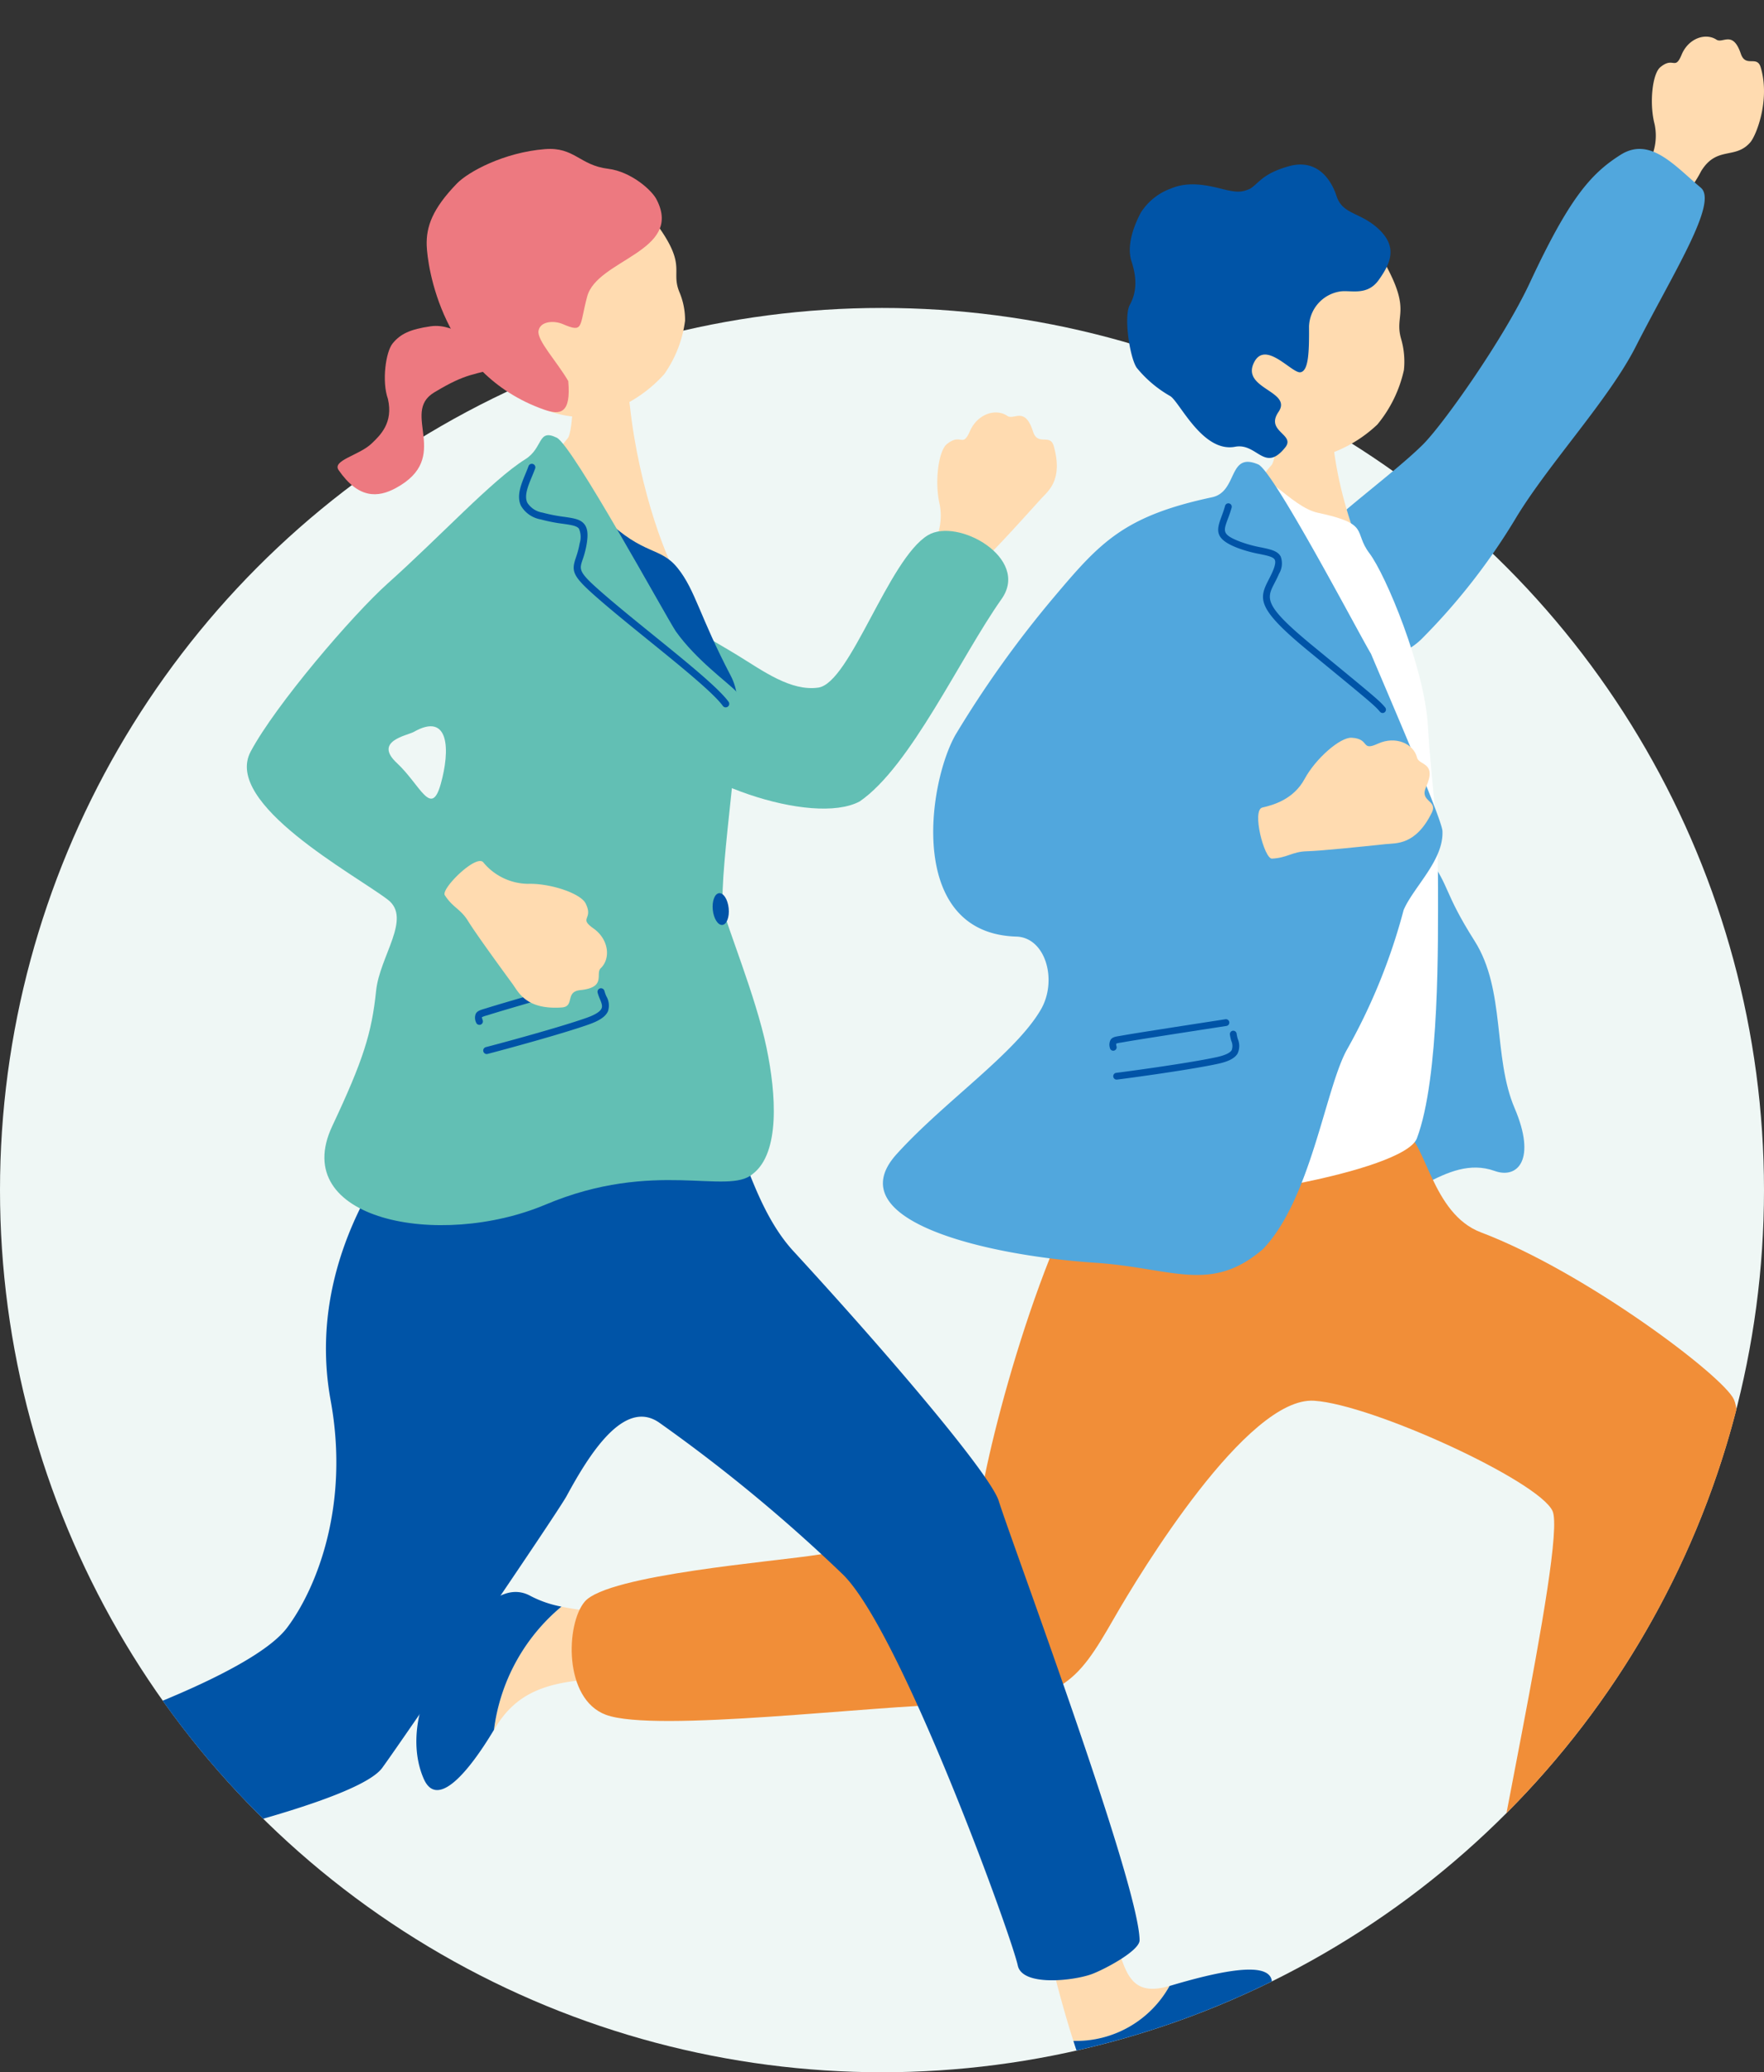
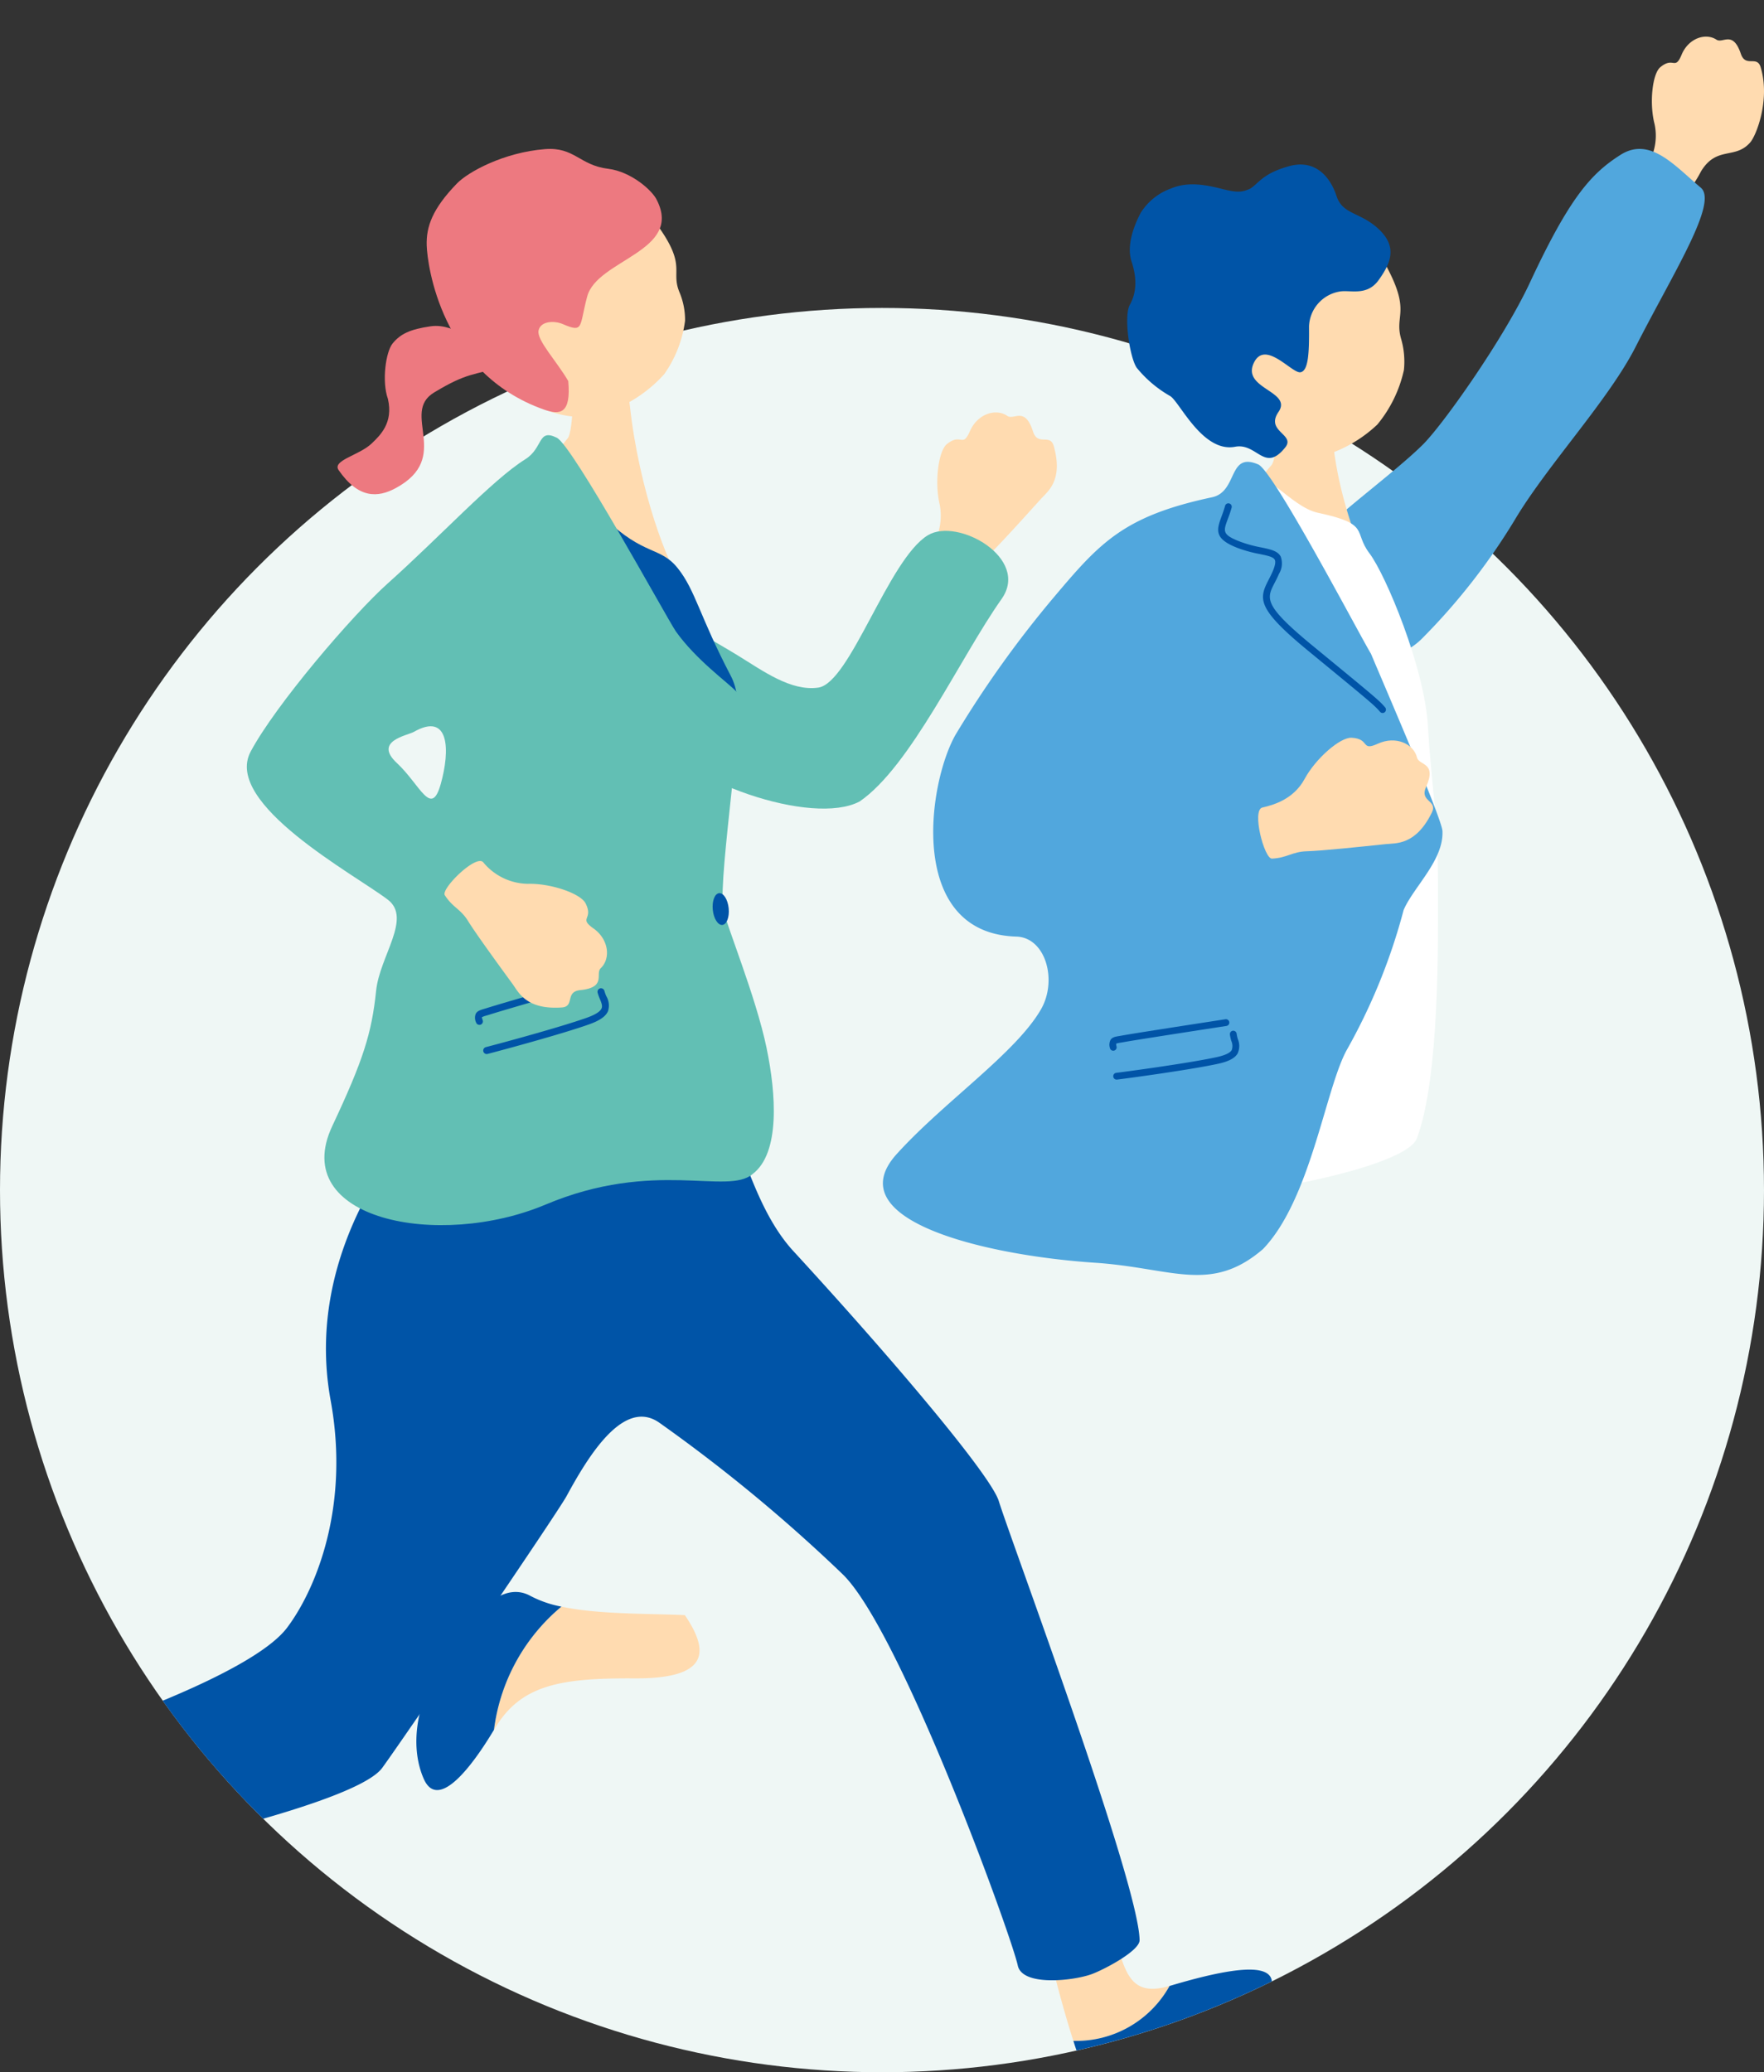
<svg xmlns="http://www.w3.org/2000/svg" width="275" height="323" viewBox="0 0 275 323">
  <rect x="0" y="0" width="275" height="323" fill="#333333" stroke="none" />
  <defs>
    <clipPath id="clip-path">
      <path id="合体_1" data-name="合体 1" d="M38.441,214.412a115.091,115.091,0,0,1,5.914-36.587V162.686H0V0H275V162.686H233.6v9.1a114.639,114.639,0,0,1,8.132,42.63C241.734,274.383,196.225,323,140.087,323S38.441,274.383,38.441,214.412Z" transform="translate(-2977.595 11009)" fill="#fff" />
    </clipPath>
    <clipPath id="clip-path-2">
      <path id="合体_4" data-name="合体 4" d="M2.36,297H0V86H275V297h-2.36A137.531,137.531,0,0,1,2.36,297Z" transform="translate(-3104 11047)" fill="#fff" />
    </clipPath>
  </defs>
  <g id="グループ_161" data-name="グループ 161" transform="translate(3100 -11133)">
    <circle id="楕円形_4" data-name="楕円形 4" cx="137.5" cy="137.5" r="137.5" transform="translate(-3100 11181)" fill="#eff7f5" />
    <g id="マスクグループ_1" data-name="マスクグループ 1" transform="translate(-122.405 124)" clip-path="url(#clip-path)">
      <g id="グループ_133" data-name="グループ 133" transform="translate(-3036.276 11445.306)">
        <g id="グループ_131" data-name="グループ 131" transform="translate(0 0)">
          <path id="パス_139" data-name="パス 139" d="M96.989,85.707c1.644,2.391,1.127,2.74,3.418,6.593s1.331,9.074,2.939,13.091.221,5.551-1.461,4.907c-3.629-1.39-6.621,3.153-9.658,2.537s-5.413-3.145-4.1-9.08,1.531-16.057,3.24-16.738a13.546,13.546,0,0,1,5.621-1.309" transform="translate(25.897 -21.554)" fill="#51a7dd" />
          <path id="パス_140" data-name="パス 140" d="M124.444,17.082A9.25,9.25,0,0,0,125.814,15c1.153-1.995,2.494-.885,3.6-2.252a8.179,8.179,0,0,0,.76-5.883c-.269-.949-1.1.056-1.452-1.047-.59-1.857-1.319-.779-1.788-1.1-.81-.563-2.061-.1-2.556,1.177s-.588.114-1.563.978c-.587.52-.816,2.835-.42,4.454a4.536,4.536,0,0,1-.765,3.557c-.418.659,2.446,2.6,2.81,2.2" transform="translate(17.107 -4.474)" fill="#ffdbb0" />
          <path id="パス_141" data-name="パス 141" d="M86.718,48.57c.416-2.261,6.891-6.945,9.62-9.831a65.125,65.125,0,0,0,7.855-12.678c2.9-6.635,4.481-8.532,6.646-10s3.971.851,5.888,2.568c1.3,1.162-2.032,6.689-4.774,12.441-1.961,4.112-6.314,9.078-8.724,13.29a49.06,49.06,0,0,1-7.014,9.613c-3.931,3.984-8.405-2.609-9.5-5.407" transform="translate(26.167 -6.814)" fill="#51a7dd" />
          <path id="パス_142" data-name="パス 142" d="M116.946,200.884c-4.174-1.994.581-5.009-.17-9.741,0,0-1.811-2.8-3-1.276a61.076,61.076,0,0,0-4.532,9.458,7.2,7.2,0,0,0,7.7,1.56" transform="translate(20.314 -43.361)" fill="#ffdbb0" />
          <path id="パス_143" data-name="パス 143" d="M116.643,203.537l-.028-.014a7.2,7.2,0,0,1-7.7-1.561,24.873,24.873,0,0,0-.9,2.626c-.671,2.642,7.146,5.766,11.331,4.961,4.8-.924,4.2-2.756-2.7-6.012" transform="translate(20.645 -46)" fill="#0054a7" />
          <path id="パス_144" data-name="パス 144" d="M12.634,160.007c2.732.619,6.4.532,9.052.663,1.842,2.89,1.751,4.985-3.713,4.949s-8.332.522-10.228,3.927l-.053.093a15.281,15.281,0,0,1,4.942-9.633" transform="translate(46.696 -37.178)" fill="#ffdbb0" />
          <path id="パス_145" data-name="パス 145" d="M10.636,159.7a15.281,15.281,0,0,0-4.942,9.633c-1.887,3.364-4.166,6.209-5.147,3.849-.99-2.382-.631-5.63,1.028-8.58s4.25-7.255,6.808-5.73a7.8,7.8,0,0,0,2.253.828" transform="translate(48.694 -36.873)" fill="#0054a7" />
          <path id="パス_146" data-name="パス 146" d="M76.452,112.666c1.583.718,2.007,6.418,5.614,7.876,7.69,3.109,17.8,11.258,18.563,13.078,1.819,4.332-5.535,40.392-7.213,46.061-.229.776-3.273.975-5.986.5-1.365-.238-4.769-1.527-5.092-3.118-.471-2.323,6.077-32.223,4.986-34.725-1.023-2.347-13.18-8.319-17.477-8.621-4.915-.346-12.744,13.41-14.694,17.04-2.748,5.112-3.863,6.675-11.673,6.726-5.683.036-21.965,2.239-25.584.8-3.12-1.238-2.942-7.108-1.55-8.854,1.685-2.115,14.112-3.146,17.1-3.67,5.25-.921,11.129.507,12.017-4.919,1.053-6.43,5.694-24.243,10.764-28.839,1.349-1.223,20.222.659,20.222.659" transform="translate(44.696 -26.998)" fill="#f18e38" />
          <path id="パス_147" data-name="パス 147" d="M86.81,40.365c-.221-.012-3.144.054-3.419.009-.138.526-.192,4.652-.648,5.176-1.839,2.1-6.075,11.158-5.6,12.823.329.589,17.981,3.757,14.444-1.346A33.944,33.944,0,0,1,87.208,43.19c-.075-.96-.415-2.471-.4-2.826" transform="translate(28.665 -12.021)" fill="#ffdbb0" />
          <path id="パス_148" data-name="パス 148" d="M78.474,48.28c.833-1.338,3.041,2.132,5.085,2.6,3.88.878,2.567,1.466,3.774,3.166a37.387,37.387,0,0,1,4.287,13.485c.243,4.467.751,7.131.745,12.677,0,4.067.134,14.83-1.55,19.611-.919,2.607-16.13,5.4-19.87,4.458S66.527,70.147,67.54,62.9,75.458,52.514,78.474,48.28" transform="translate(31.259 -13.621)" fill="#fff" />
          <path id="パス_149" data-name="パス 149" d="M79.038,37.753c1.9,2.454,4.4,3.4,6.333,3.075A9.628,9.628,0,0,0,90.488,38.1a10.383,10.383,0,0,0,1.95-4.269,6.775,6.775,0,0,0-.209-2.443c-.5-1.889.751-2.069-1.11-5.741-.566-1.115-3.778-6.128-9.026-5.548-4.612.509-7.033,12.52-3.056,17.658" transform="translate(28.683 -7.749)" fill="#ffdbb0" />
          <path id="パス_150" data-name="パス 150" d="M79.417,19.051c-.587.268-.913.308-2.076-.008a5.4,5.4,0,0,0-3.691-.026,4.446,4.446,0,0,0-2.235,1.913,5.793,5.793,0,0,0-.666,3.807,4.288,4.288,0,0,1-.13,3.392c-.46.895,0,4.145.512,4.922a8.894,8.894,0,0,0,2.432,2.2c.676.376,2.365,4.468,4.777,3.978,1.624-.329,2.156,2.083,3.68.049.773-1.031-1.486-1.232-.494-2.776,1.056-1.644-2.781-1.8-1.788-3.884.844-1.763,2.787.905,3.4.781.591-.121.637-1.578.622-3.595A2.823,2.823,0,0,1,86,27.084c.78-.157,2.01.4,2.883-.911s1.383-2.559.028-3.944-2.667-1.136-3.121-2.611-1.533-2.924-3.5-2.342a6.578,6.578,0,0,0-2.873,1.775" transform="translate(30.398 -7.138)" fill="#0054a7" />
          <path id="パス_151" data-name="パス 151" d="M82.02,61.613c-.684-1.168-7.119-14.287-8.27-14.811-2.238-1.019-1.47,2.134-3.388,2.57-6.473,1.469-8.211,3.536-11.579,7.794A83.362,83.362,0,0,0,51.546,67.96c-2.056,3.874-3.552,15.525,4.464,15.78,2.161.069,3.035,3.444,1.8,5.71-1.882,3.45-7.128,7.233-10.582,11.314-4.347,5.138,6.374,7.909,14.564,8.493,5.644.4,8.474,2.442,12.306-1.065,3.491-3.868,4.561-12.446,6.129-15.543a48.282,48.282,0,0,0,4.19-10.988c.717-1.791,2.965-3.906,2.845-6.2-.09-1.087-4.343-11.56-5.241-13.848" transform="translate(36.686 -13.332)" fill="#51a7dd" />
          <path id="パス_152" data-name="パス 152" d="M84.42,83.387c1.112-.055,1.485-.546,2.552-.576s3.945-.349,5.788-.558c.749-.085,2.195.115,3.387-2.471.449-.973-.919-.831-.429-1.992.826-1.955-.511-1.673-.657-2.306A1.947,1.947,0,0,0,92.2,74.391c-1.289.629-.549-.377-1.933-.462-.833-.051-2.633,1.617-3.449,3.226a4.415,4.415,0,0,1-3.1,2.234c-.795.193.135,4.026.7,4" transform="translate(27.027 -19.078)" fill="#ffdbb0" />
          <path id="パス_153" data-name="パス 153" d="M91.5,67.112a.245.245,0,0,1-.192-.095c-.38-.485-.76-.818-4.39-4l-.843-.739c-3.808-3.34-3.666-4.081-2.941-5.579.1-.207.209-.431.312-.688a1.289,1.289,0,0,0,.141-.893c-.11-.223-.544-.319-1.094-.441a9.271,9.271,0,0,1-1.626-.475c-1.7-.7-1.567-1.354-1.188-2.447.086-.247.184-.527.266-.851a.248.248,0,0,1,.306-.186.268.268,0,0,1,.174.326c-.088.341-.19.636-.281.9-.333.961-.423,1.219.9,1.767a8.86,8.86,0,0,0,1.547.45c.678.149,1.213.268,1.433.715a1.656,1.656,0,0,1-.124,1.346c-.107.27-.221.506-.326.723-.591,1.22-.836,1.726,2.814,4.926l.843.739c3.661,3.211,4.044,3.547,4.455,4.069a.278.278,0,0,1-.031.374.237.237,0,0,1-.159.062" transform="translate(28.056 -14.196)" fill="#0054a7" />
          <path id="パス_154" data-name="パス 154" d="M69.286,106.778a.256.256,0,0,1-.237-.233.263.263,0,0,1,.217-.3c1.074-.141,5.47-.783,7.375-1.23.6-.141.969-.325,1.095-.546a1.031,1.031,0,0,0-.032-.725,3.488,3.488,0,0,1-.1-.5.262.262,0,0,1,.221-.293.257.257,0,0,1,.275.235,2.878,2.878,0,0,0,.087.419,1.471,1.471,0,0,1-.023,1.139,2.046,2.046,0,0,1-1.414.79c-1.922.452-6.342,1.1-7.421,1.24a.235.235,0,0,1-.041,0" transform="translate(30.757 -25.181)" fill="#0054a7" />
          <path id="パス_155" data-name="パス 155" d="M68.939,104.28a.255.255,0,0,1-.235-.216.879.879,0,0,1,.056-.649c.129-.2.34-.234.658-.291l.212-.039c.849-.165,4.7-.8,6.544-1.1l.995-.164a.252.252,0,0,1,.284.221.264.264,0,0,1-.207.3l-1,.164c-1.846.3-5.689.937-6.531,1.1l-.219.04a1.508,1.508,0,0,0-.339.081,1.021,1.021,0,0,0,.033.238.265.265,0,0,1-.2.31.226.226,0,0,1-.056,0" transform="translate(30.855 -24.942)" fill="#0054a7" />
          <g id="グループ_132" data-name="グループ 132" transform="translate(0 8.786)">
            <path id="パス_156" data-name="パス 156" d="M307.092,179.918c-4.548,1.425-2.7-4.366-6.279-7.557,0,0-3.193-.907-3.167,1.145a65.145,65.145,0,0,0,2.394,10.71,7.762,7.762,0,0,0,7.052-4.3" transform="translate(-203.159 -36.2)" fill="#ffdbb0" />
            <path id="パス_157" data-name="パス 157" d="M307.964,181.634l-.031.009a7.762,7.762,0,0,1-7.052,4.3,25.864,25.864,0,0,0,.945,2.717c1.139,2.564,9.271-.586,12.062-4.226,3.2-4.177,1.57-5.186-5.924-2.8" transform="translate(-204 -37.925)" fill="#0054a7" />
-             <path id="パス_158" data-name="パス 158" d="M185.979,163.629A51.712,51.712,0,0,0,193.3,160.3c2.518,1.474,3.228,3.149-1.053,5.442s-6.311,3.946-6.521,7.412c0,.032,0,.064-.007.1a13.949,13.949,0,0,1,.264-9.622" transform="translate(-173.892 -33.707)" fill="#ffdbb0" />
            <path id="パス_159" data-name="パス 159" d="M184.479,164.515a13.949,13.949,0,0,0-.264,9.622c-.218,3.429-.936,6.618-2.583,5.192s-2.593-4.129-2.4-7.138.611-7.471,3.178-7.366a6.712,6.712,0,0,0,2.068-.311" transform="translate(-172.392 -34.592)" fill="#0054a7" />
            <path id="パス_160" data-name="パス 160" d="M246.937,97.489c.774.75,1.706,5.677,4.412,8.816,7.54,8.748,14.5,17.585,15.068,19.561.857,2.976,10.28,29.867,10.325,34.349.009.843-2.642,2.321-3.52,2.66-1.348.52-5.079.973-5.413-.676-.488-2.408-8.652-26.368-12.883-30.652a119.159,119.159,0,0,0-13.417-11.824c-2.582-1.912-5.142,2.5-6.789,5.741-.691,1.358-11.824,18.775-13.524,21.269-2.308,3.385-25.051,8.139-27.74,8.62-3.4.608-5.111-5.912-3.669-7.723,1.747-2.192,6.1-2.592,9.12-3.682,4.257-1.534,13.129-5.084,15.317-8.188,2.09-2.966,4.618-9.439,3.19-17.772-2.085-12.167,5.94-21.137,6.525-22.038,1.044-1.609,23,1.538,23,1.538" transform="translate(-175.007 -20.079)" fill="#0054a7" />
            <path id="パス_161" data-name="パス 161" d="M252.907,21.737c-.23-.007-3.256.146-3.543.107-.13.548-.081,4.824-.542,5.38-1.852,2.233-6.015,11.736-5.485,13.448.355.6,17.717,3.2,13.924-1.983-1.044-1.427-3.193-7.371-3.872-14.036-.1-.993-.492-2.548-.483-2.916" transform="translate(-189.039 -4.571)" fill="#ffdbb0" />
            <path id="パス_162" data-name="パス 162" d="M240.084,20.676a19.01,19.01,0,0,0-2.625-2.381,4.366,4.366,0,0,0-2.656-.731,3.757,3.757,0,0,0-2.79,1.339,6.327,6.327,0,0,0-.346,4.347,3.466,3.466,0,0,1-1.2,3.487c-.913.93-2.917,1.31-2.416,2.081,1.464,2.257,2.888,2.154,4.189,1.4,4.187-2.415.306-5.867,2.818-7.484s2.865-1.294,5.024-2.061" transform="translate(-185.06 -3.687)" fill="#ed7980" />
            <path id="パス_163" data-name="パス 163" d="M244.31,19.168a6.756,6.756,0,0,0,6.43,2.079,9.978,9.978,0,0,0,4.748-3.146,9.744,9.744,0,0,0,1.531-4.187,5.94,5.94,0,0,0-.414-2.235c-.653-1.687.554-2.006-1.574-5.178-.646-.963-4.2-5.212-9.263-4.04C241.32,3.49,240,14.9,244.31,19.168" transform="translate(-188.619 -0.475)" fill="#ffdbb0" />
            <path id="パス_164" data-name="パス 164" d="M253.681,3.995a5.321,5.321,0,0,0-3.572-2.441c-2.1-.272-2.463-1.718-4.624-1.538A11.157,11.157,0,0,0,239.02,2.7c-1.79,1.969-2.264,3.369-2.215,4.865s1.052,9.978,8.6,12.821c1.207.455,2,.316,1.784-2.23-.834-1.534-2.321-3.2-2.179-3.948s1.147-.8,1.771-.513c1.569.717,1.2.217,1.8-2.157.73-2.894,7.034-3.514,5.1-7.549" transform="translate(-187.353 0)" fill="#ed7980" />
            <path id="パス_165" data-name="パス 165" d="M289.37,39.486c.772-.812.744-1.426,1.5-2.188s2.647-2.99,3.855-4.421c.491-.582,1.661-1.439.949-4.141-.268-1.016-1.173.036-1.525-1.147-.593-1.99-1.39-.858-1.882-1.215-.851-.618-2.192-.155-2.743,1.2s-.627.108-1.683,1.006c-.634.541-.922,3-.534,4.732a4.823,4.823,0,0,1-.882,3.768c-.459.692,2.552,2.824,2.947,2.409" transform="translate(-200.232 -5.489)" fill="#ffdbb0" />
            <path id="パス_166" data-name="パス 166" d="M278.637,38.176c-2.9,1.873-5.706,11.573-8.045,11.924-2.01.3-4.043-1.3-5.891-2.511-1.629-1.069-4.891-3-5.718-3.636-4.352-.444-2.409,7.014-.905,9.445,2.506,4.053,12.106,7.57,15.554,5.6,3.739-2.74,7.365-11.246,10.408-15.84,2.111-3.19-3.23-6.388-5.4-4.986" transform="translate(-192.423 -7.956)" fill="#62bfb4" />
            <path id="パス_167" data-name="パス 167" d="M246.223,34.341c2.674,1.015,2.58-.766,5.013,1.736,2.906,2.988,4.074,2.189,5.368,3.918s1.591,3.743,3.887,8.419c2.047,4.168-2.743,11.724-2.589,15.936s-1.978,4.514-4.11,6.291-3.657-1.395-7.556-2.264-4.655-2.338-3.788-9.875-1.751-26.274,3.775-24.16" transform="translate(-188.736 -7.186)" fill="#0054a7" />
            <path id="パス_168" data-name="パス 168" d="M257.108,76.32c-.8-4.121-3.042-9.835-3.192-10.951-.359-2.67,1.688-16.042.962-16.962a31.946,31.946,0,0,1-4.438-4.712c-.739-1.19-7.561-14.531-8.726-15.14-1.416-.738-.971.8-2.312,1.69-2.4,1.6-6.239,6.045-10.074,9.7-2.6,2.483-8.253,9.538-10.065,13.17-2.033,4.073,7.649,9.617,10.061,11.581,1.782,1.449-.6,4.419-.858,7.123-.324,3.338-.947,5.44-3.22,10.6-3.219,7.307,7.808,9.655,15.649,6.133,7.981-3.586,13.346-.7,15.185-2.391,2.03-1.636,1.722-6.268,1.027-9.84M233.2,55.658c-.7,2.653-1.492.058-3.219-1.658s.754-2.143,1.236-2.425c2.63-1.6,2.685,1.432,1.983,4.083" transform="translate(-182.725 -5.963)" fill="#62bfb4" />
            <path id="パス_169" data-name="パス 169" d="M261.113,50.249a.253.253,0,0,1-.21-.114,45.2,45.2,0,0,0-5.448-5.129c-1.147-.992-2.334-2.017-3.315-2.915-2.286-2.091-2.384-2.4-2.013-3.57a7.286,7.286,0,0,0,.275-1.114,1.736,1.736,0,0,0-.053-1.136c-.158-.23-.577-.295-1.155-.383a11.58,11.58,0,0,1-1.657-.347,2.1,2.1,0,0,1-1.438-1.059,3.376,3.376,0,0,1,.328-2.511c.079-.2.157-.4.222-.6a.255.255,0,0,1,.33-.166.28.28,0,0,1,.155.352c-.067.2-.148.409-.231.622a2.979,2.979,0,0,0-.34,2.06,1.624,1.624,0,0,0,1.111.768,11.276,11.276,0,0,0,1.593.332c.7.108,1.212.186,1.5.6a2.112,2.112,0,0,1,.144,1.552,7.6,7.6,0,0,1-.295,1.2c-.27.857-.312.989,1.86,2.976.976.892,2.159,1.916,3.3,2.9a44,44,0,0,1,5.541,5.234.287.287,0,0,1-.058.385.244.244,0,0,1-.15.052" transform="translate(-189.731 -6.559)" fill="#0054a7" />
            <path id="パス_170" data-name="パス 170" d="M266.312,74.907c.066.686-.142,1.271-.463,1.307s-.636-.493-.7-1.179.142-1.271.464-1.306.635.493.7,1.178" transform="translate(-194.714 -15.502)" fill="#0054a7" />
            <path id="パス_171" data-name="パス 171" d="M242.685,88.3a.26.26,0,0,1-.272-.205.278.278,0,0,1,.186-.336c1.087-.3,5.526-1.579,7.429-2.308.6-.23.956-.471,1.057-.717a1.06,1.06,0,0,0-.123-.741,3.628,3.628,0,0,1-.166-.5.277.277,0,0,1,.19-.333.262.262,0,0,1,.312.2,2.953,2.953,0,0,0,.141.419,1.52,1.52,0,0,1,.118,1.174,2.173,2.173,0,0,1-1.355,1.012c-1.92.736-6.383,2.026-7.474,2.324l-.042.007" transform="translate(-188.809 -17.484)" fill="#0054a7" />
-             <path id="パス_172" data-name="パス 172" d="M241.936,85.786a.258.258,0,0,1-.267-.19.908.908,0,0,1-.023-.674c.108-.221.321-.289.64-.393l.212-.069c.853-.29,4.728-1.486,6.59-2.06l1-.31a.257.257,0,0,1,.32.186.28.28,0,0,1-.176.342l-1,.31c-1.86.574-5.731,1.769-6.577,2.056l-.221.072a1.544,1.544,0,0,0-.338.131,1.064,1.064,0,0,0,.062.239.279.279,0,0,1-.166.347.218.218,0,0,1-.057.013" transform="translate(-188.597 -17.259)" fill="#0054a7" />
            <path id="パス_173" data-name="パス 173" d="M238.594,73.219c.586.972,1.156,1.069,1.7,2.012s2.2,3.376,3.267,4.93A3.266,3.266,0,0,0,247.166,82c.987-.072.207-1.232,1.364-1.358,1.948-.212,1.072-1.275,1.5-1.716a2.149,2.149,0,0,0-.535-3.109c-1.126-.852.029-.678-.58-1.963-.366-.773-2.563-1.578-4.232-1.526a4.231,4.231,0,0,1-3.276-1.693c-.541-.621-3.113,2.087-2.814,2.585" transform="translate(-187.813 -14.833)" fill="#ffdbb0" />
            <rect id="長方形_43" data-name="長方形 43" width="111.444" height="167.211" fill="none" />
          </g>
        </g>
      </g>
    </g>
    <g id="マスクグループ_2" data-name="マスクグループ 2" transform="translate(4)" clip-path="url(#clip-path-2)">
      <g id="グループ_134" data-name="グループ 134" transform="translate(-3076.811 11134.233)">
        <g id="グループ_131-2" data-name="グループ 131" transform="translate(-65.782 4.474)">
-           <path id="パス_139-2" data-name="パス 139" d="M107.38,85.71c3.495,4.763,2.4,5.458,7.266,13.135s2.829,18.079,6.248,26.083.469,11.06-3.106,9.777c-7.713-2.769-14.073,6.283-20.53,5.054s-11.5-6.267-8.714-18.091S91.8,89.677,95.431,88.319,102.7,85.6,107.38,85.71" transform="translate(153.826 42.105)" fill="#51a7dd" />
          <path id="パス_140-2" data-name="パス 140" d="M127.654,29.594a18.368,18.368,0,0,0,2.912-4.152c2.451-3.974,5.3-1.764,7.659-4.487.96-1.108,3.137-6.693,1.616-11.72-.573-1.891-2.341.112-3.087-2.086-1.254-3.7-2.8-1.551-3.8-2.2-1.721-1.122-4.38-.2-5.433,2.344s-1.249.227-3.322,1.949c-1.248,1.035-1.734,5.649-.892,8.874a8.608,8.608,0,0,1-1.625,7.087c-.889,1.312,5.2,5.184,5.973,4.393" transform="translate(173.228 -4.474)" fill="#ffdbb0" />
          <path id="パス_141-2" data-name="パス 141" d="M86.718,81.287c.884-4.5,14.647-13.837,20.448-19.586,3.155-3.126,12.584-16.439,16.7-25.258,6.165-13.22,9.525-17,14.128-19.918s8.44,1.695,12.515,5.117c2.757,2.316-4.319,13.327-10.149,24.788-4.168,8.193-13.421,18.087-18.543,26.478a98.5,98.5,0,0,1-14.908,19.152C98.55,100,89.04,86.861,86.718,81.287" transform="translate(153.23 1.905)" fill="#51a7dd" />
          <path id="パス_142-2" data-name="パス 142" d="M125.61,212.268c-8.873-3.973,1.235-9.98-.36-19.408,0,0-3.849-5.579-6.369-2.543-1.92,2.314-6.791,12.023-9.633,18.843a16.07,16.07,0,0,0,16.362,3.108" transform="translate(166.149 101.574)" fill="#ffdbb0" />
          <path id="パス_143-2" data-name="パス 143" d="M126.4,205.1c-.022-.009-.039-.019-.06-.028a16.07,16.07,0,0,1-16.362-3.109,47.457,47.457,0,0,0-1.916,5.232c-1.426,5.265,15.19,11.488,24.086,9.884,10.208-1.841,8.921-5.491-5.748-11.979" transform="translate(165.419 108.77)" fill="#0054a7" />
          <path id="パス_144-2" data-name="パス 144" d="M18.2,160.007c5.808,1.234,13.6,1.06,19.241,1.322,3.916,5.759,3.723,9.931-7.892,9.861s-17.71,1.04-21.742,7.825c-.038.063-.076.123-.113.186A29.847,29.847,0,0,1,18.2,160.007" transform="translate(107.915 84.712)" fill="#ffdbb0" />
          <path id="パス_145-2" data-name="パス 145" d="M22.609,160.839A29.847,29.847,0,0,0,12.1,180.031c-4.011,6.7-8.855,12.37-10.94,7.669-2.1-4.745-1.341-11.217,2.185-17.1s9.035-14.455,14.471-11.415a17.3,17.3,0,0,0,4.79,1.649" transform="translate(103.504 83.88)" fill="#0054a7" />
-           <path id="パス_146-2" data-name="パス 146" d="M145.186,113.729c3.366,1.43,4.266,12.787,11.933,15.692,16.346,6.195,37.833,22.431,39.457,26.056,3.867,8.632-11.766,80.474-15.333,91.77-.488,1.545-6.958,1.942-12.724,1-2.9-.475-10.138-3.041-10.824-6.212-1-4.627,12.918-64.2,10.6-69.185-2.174-4.676-28.016-16.574-37.149-17.177-10.448-.689-27.088,26.718-31.234,33.95-5.841,10.185-8.21,13.3-24.813,13.4-12.081.072-46.69,4.461-54.381,1.6-6.632-2.466-6.253-14.161-3.295-17.64,3.583-4.214,30-6.267,36.356-7.312,11.16-1.835,23.655,1.01,25.543-9.8,2.239-12.811,12.1-48.3,22.881-57.457,2.867-2.436,42.984,1.312,42.984,1.312" transform="translate(112.328 56.951)" fill="#f18e38" />
          <path id="パス_147-2" data-name="パス 147" d="M97.737,40.366c-.47-.024-6.682.109-7.268.017-.294,1.048-.408,9.267-1.378,10.312-3.908,4.192-12.913,22.231-11.912,25.548.7,1.174,38.22,7.485,30.7-2.683-2.067-2.8-8.237-14.719-9.3-27.565-.159-1.913-.883-4.923-.845-5.63" transform="translate(147.716 16.105)" fill="#ffdbb0" />
          <path id="パス_148-2" data-name="パス 148" d="M91.258,48.582c1.77-2.665,6.464,4.248,10.809,5.17,8.246,1.75,5.457,2.92,8.023,6.308S118.678,77.9,119.2,86.928c.516,8.9,1.6,14.208,1.584,25.257-.009,8.1.285,29.547-3.295,39.073-1.953,5.194-34.285,10.759-42.235,8.882s-9.395-67.989-7.242-82.427,16.832-20.694,23.243-29.13" transform="translate(141.99 20.47)" fill="#fff" />
          <path id="パス_149-2" data-name="パス 149" d="M81.3,55.322c4.036,4.889,9.357,6.778,13.461,6.127a20.926,20.926,0,0,0,10.877-5.441,20.074,20.074,0,0,0,4.144-8.506,12.684,12.684,0,0,0-.444-4.868c-1.071-3.764,1.6-4.122-2.359-11.439-1.2-2.222-8.031-12.208-19.185-11.053-9.8,1.015-14.949,24.945-6.5,35.18" transform="translate(147.676 4.457)" fill="#ffdbb0" />
          <path id="パス_150-2" data-name="パス 150" d="M89.534,20.944c-1.248.533-1.94.614-4.413-.016s-5.268-1.147-7.845-.052a9.279,9.279,0,0,0-4.75,3.811c-.636,1.238-2.354,4.72-1.416,7.584s.7,4.974-.277,6.758,0,8.257,1.089,9.806a18.546,18.546,0,0,0,5.17,4.379c1.437.749,5.027,8.9,10.155,7.925,3.452-.655,4.582,4.151,7.821.1,1.643-2.055-3.158-2.455-1.051-5.531,2.244-3.276-5.911-3.594-3.8-7.738,1.794-3.513,5.924,1.8,7.235,1.556,1.256-.241,1.353-3.144,1.322-7.162a5.727,5.727,0,0,1,4.744-5.414c1.658-.313,4.273.79,6.128-1.814s2.939-5.1.06-7.858-5.669-2.263-6.634-5.2-3.259-5.826-7.431-4.667-4.7,2.7-6.106,3.537" transform="translate(143.889 2.791)" fill="#0054a7" />
          <path id="パス_151-2" data-name="パス 151" d="M122.311,76.51C120.857,74.183,107.179,48.046,104.732,47c-4.756-2.03-3.125,4.251-7.2,5.12C83.773,55.049,80.077,59.168,72.918,67.65A165.822,165.822,0,0,0,57.534,89.156c-4.369,7.719-7.551,30.93,9.489,31.44,4.593.137,6.451,6.862,3.823,11.376-4,6.874-15.151,14.411-22.492,22.542-9.241,10.237,13.549,15.758,30.957,16.921,12,.8,18.013,4.865,26.157-2.123,7.42-7.707,9.7-24.8,13.028-30.968a92.481,92.481,0,0,0,8.907-21.893c1.523-3.569,6.3-7.782,6.047-12.351-.19-2.165-9.231-23.032-11.14-27.59" transform="translate(130.011 19.682)" fill="#51a7dd" />
          <path id="パス_152-2" data-name="パス 152" d="M85.559,92.773c2.363-.11,3.156-1.087,5.424-1.147s8.385-.7,12.3-1.112c1.592-.17,4.665.23,7.2-4.923.954-1.938-1.954-1.655-.911-3.968,1.756-3.9-1.086-3.333-1.4-4.594-.538-2.181-3.35-3.432-6.089-2.178s-1.167-.751-4.11-.92c-1.77-.1-5.6,3.222-7.332,6.427s-4.93,4.075-6.582,4.451c-1.69.385.288,8.021,1.5,7.965" transform="translate(151.332 35.352)" fill="#ffdbb0" />
          <path id="パス_153-2" data-name="パス 153" d="M105.078,83.389a.534.534,0,0,1-.408-.189c-.809-.966-1.616-1.63-9.33-7.969l-1.792-1.473c-8.1-6.654-7.793-8.131-6.251-11.116.212-.412.444-.859.662-1.37.367-.861.466-1.46.3-1.78-.234-.445-1.156-.636-2.326-.878a20.723,20.723,0,0,1-3.455-.947c-3.611-1.4-3.331-2.7-2.525-4.874.183-.492.39-1.049.566-1.695a.529.529,0,1,1,1.021.278c-.187.68-.4,1.267-.6,1.784-.708,1.915-.9,2.429,1.916,3.521a19.808,19.808,0,0,0,3.288.9c1.441.3,2.579.533,3.046,1.424a3.114,3.114,0,0,1-.264,2.683c-.228.538-.47,1.009-.694,1.441-1.256,2.431-1.776,3.438,5.982,9.813l1.792,1.473c7.782,6.4,8.6,7.066,9.47,8.108a.529.529,0,0,1-.066.744.523.523,0,0,1-.338.124" transform="translate(149.059 22.038)" fill="#0054a7" />
          <path id="パス_154-2" data-name="パス 154" d="M69.555,110.573a.529.529,0,0,1-.042-1.054c2.283-.282,11.626-1.561,15.676-2.451,1.276-.282,2.06-.647,2.327-1.089a1.934,1.934,0,0,0-.068-1.444,6.566,6.566,0,0,1-.216-.994.53.53,0,0,1,.469-.584.537.537,0,0,1,.584.467,5.421,5.421,0,0,0,.184.834,2.761,2.761,0,0,1-.049,2.269c-.434.719-1.389,1.219-3.005,1.573-4.086.9-13.48,2.187-15.774,2.47a.531.531,0,0,1-.087,0" transform="translate(143.097 51.996)" fill="#0054a7" />
          <path id="パス_155-2" data-name="パス 155" d="M69.24,106.726a.529.529,0,0,1-.5-.431,1.653,1.653,0,0,1,.12-1.293c.274-.392.722-.466,1.4-.579l.45-.077c1.8-.329,9.983-1.592,13.911-2.2l2.115-.327a.529.529,0,1,1,.164,1.045l-2.118.327c-3.924.607-12.092,1.868-13.882,2.193l-.466.08a3.381,3.381,0,0,0-.721.16,1.915,1.915,0,0,0,.069.474.529.529,0,0,1-.423.617.512.512,0,0,1-.118.009" transform="translate(142.882 51.343)" fill="#0054a7" />
          <g id="グループ_132-2" data-name="グループ 132" transform="translate(0 17.505)">
            <path id="パス_156-2" data-name="パス 156" d="M317.725,187.615c-9.667,2.838-5.743-8.7-13.347-15.056,0,0-6.788-1.808-6.731,2.281.044,3.117,2.738,14.049,5.088,21.337a16.659,16.659,0,0,0,14.99-8.563" transform="translate(-96.805 98.721)" fill="#ffdbb0" />
            <path id="パス_157-2" data-name="パス 157" d="M315.937,182.894l-.066.017a16.661,16.661,0,0,1-14.99,8.563,49.376,49.376,0,0,0,2.009,5.413c2.422,5.109,19.707-1.167,25.639-8.419,6.808-8.322,3.337-10.333-12.592-5.573" transform="translate(-94.95 103.425)" fill="#0054a7" />
            <path id="パス_158-2" data-name="パス 158" d="M187.1,166.931c5.027-1.35,11.045-4.588,15.552-6.629,5.351,2.936,6.862,6.273-2.237,10.842S187,179.007,186.553,185.911c0,.065-.009.127-.014.19a26.163,26.163,0,0,1,.562-19.171" transform="translate(-161.408 91.921)" fill="#ffdbb0" />
            <path id="パス_159-2" data-name="パス 159" d="M190.412,164.515a26.163,26.163,0,0,0-.562,19.171c-.463,6.832-1.989,13.185-5.49,10.345-3.532-2.868-5.512-8.226-5.1-14.221s1.3-14.885,6.755-14.675a15.152,15.152,0,0,0,4.4-.62" transform="translate(-164.72 94.337)" fill="#0054a7" />
            <path id="パス_160-2" data-name="パス 160" d="M311.842,99.471c1.646,1.495,3.627,11.31,9.379,17.564,16.027,17.429,30.82,35.035,32.029,38.972,1.822,5.93,21.85,59.505,21.948,68.436.019,1.679-5.616,4.624-7.482,5.3-2.865,1.037-10.8,1.938-11.506-1.347-1.037-4.8-18.39-52.533-27.384-61.069a248.911,248.911,0,0,0-28.52-23.557c-5.488-3.809-10.931,4.988-14.43,11.439-1.468,2.7-25.132,37.407-28.746,42.375-4.906,6.744-53.249,16.216-58.964,17.174-7.233,1.212-10.865-11.779-7.8-15.387,3.713-4.368,12.957-5.164,19.385-7.335,9.049-3.057,27.908-10.13,32.557-16.313,4.442-5.91,9.817-18.806,6.78-35.408-4.432-24.242,12.627-42.113,13.87-43.908,2.219-3.207,48.885,3.065,48.885,3.065" transform="translate(-158.948 54.758)" fill="#0054a7" />
            <path id="パス_161-2" data-name="パス 161" d="M263.731,21.737c-.489-.014-6.922.291-7.53.212-.277,1.092-.173,9.612-1.152,10.72-3.937,4.45-12.786,23.383-11.659,26.794.755,1.2,37.658,6.383,29.6-3.951-2.219-2.843-6.786-14.685-8.231-27.964-.216-1.979-1.046-5.077-1.026-5.811" transform="translate(-127.973 12.464)" fill="#ffdbb0" />
            <path id="パス_162-2" data-name="パス 162" d="M253.715,23.793c-1.454-1.21-3.866-3.907-5.579-4.744s-3.575-1.756-5.645-1.457c-3.219.466-4.712,1.182-5.93,2.669-1.081,1.32-1.713,5.935-.735,8.66.854,3.712-1.178,5.641-2.547,6.948-1.94,1.853-6.2,2.61-5.136,4.146,3.112,4.5,6.139,4.291,8.9,2.8,8.9-4.812.651-11.689,5.99-14.911s6.091-2.579,10.679-4.107" transform="translate(-136.756 10.055)" fill="#ed7980" />
            <path id="パス_163-2" data-name="パス 163" d="M247.28,35.95c4.38,4.066,9.733,5.21,13.667,4.141a21.361,21.361,0,0,0,10.092-6.269,18.64,18.64,0,0,0,3.254-8.342,11.182,11.182,0,0,0-.88-4.453c-1.388-3.361,1.177-4-3.347-10.317-1.374-1.918-8.937-10.385-19.69-8.05-9.452,2.052-12.265,24.778-3.1,33.289" transform="translate(-128.901 1.294)" fill="#ffdbb0" />
            <path id="パス_164-2" data-name="パス 164" d="M272.679,7.958c-.672-1.454-3.982-4.423-7.593-4.863-4.461-.543-5.235-3.424-9.829-3.063-6.407.5-11.967,3.532-13.739,5.358-3.8,3.923-4.811,6.712-4.709,9.692s2.236,19.88,18.275,25.545c2.565.906,4.248.629,3.792-4.443-1.773-3.056-4.933-6.369-4.632-7.866s2.439-1.589,3.765-1.021c3.334,1.429,2.547.433,3.82-4.3,1.551-5.767,14.951-7,10.85-15.04" transform="translate(-131.694 0)" fill="#ed7980" />
            <path id="パス_165-2" data-name="パス 165" d="M292.741,52.765c1.641-1.617,1.581-2.842,3.185-4.358s5.627-5.957,8.194-8.808c1.045-1.16,3.531-2.867,2.017-8.249-.57-2.025-2.494.071-3.241-2.285-1.26-3.965-2.955-1.71-4-2.421-1.808-1.23-4.659-.308-5.831,2.382s-1.333.216-3.576,2c-1.348,1.078-1.96,5.977-1.134,9.428a9.167,9.167,0,0,1-1.876,7.507c-.975,1.378,5.425,5.627,6.264,4.8" transform="translate(-103.267 14.97)" fill="#ffdbb0" />
            <path id="パス_166-2" data-name="パス 166" d="M303.76,38.512c-6.171,3.732-12.13,23.057-17.1,23.757-4.273.6-8.594-2.588-12.521-5-3.462-2.129-10.4-5.982-12.155-7.244-9.25-.884-5.121,13.974-1.924,18.818,5.328,8.075,25.732,15.083,33.062,11.165,7.947-5.46,15.656-22.406,22.122-31.56,4.487-6.355-6.866-12.727-11.483-9.935" transform="translate(-120.504 21.697)" fill="#62bfb4" />
            <path id="パス_167-2" data-name="パス 167" d="M250.836,34.5c5.683,2.022,5.485-1.526,10.655,3.458,6.177,5.954,8.66,4.362,11.41,7.806s3.381,7.456,8.262,16.773c4.35,8.3-5.831,23.357-5.5,31.75s-4.2,8.994-8.736,12.534-7.774-2.779-16.062-4.511-9.9-4.659-8.051-19.674S239.09,30.294,250.836,34.5" transform="translate(-128.642 19.597)" fill="#0054a7" />
            <path id="パス_168-2" data-name="パス 168" d="M300.019,123.914c-1.7-8.21-6.467-19.594-6.785-21.819-.763-5.32,3.587-31.961,2.045-33.794-1.311-1.394-6.269-4.926-9.433-9.389-1.57-2.371-16.073-28.951-18.548-30.164-3.01-1.471-2.064,1.591-4.914,3.367-5.106,3.188-13.262,12.043-21.414,19.33-5.535,4.947-17.542,19-21.394,26.238-4.321,8.116,16.258,19.16,21.386,23.074,3.787,2.887-1.267,8.8-1.824,14.191-.688,6.651-2.014,10.838-6.844,21.114-6.843,14.559,16.6,19.237,33.264,12.219,16.965-7.145,28.367-1.391,32.277-4.763,4.316-3.259,3.66-12.488,2.182-19.6M249.208,82.747c-1.492,5.285-3.172.115-6.843-3.3s1.6-4.269,2.628-4.832c5.59-3.189,5.707,2.853,4.215,8.135" transform="translate(-141.91 16.263)" fill="#62bfb4" />
-             <path id="パス_169-2" data-name="パス 169" d="M278.173,69.159a.549.549,0,0,1-.445-.227c-1.471-2.03-6.61-6.193-11.58-10.219-2.439-1.976-4.961-4.019-7.047-5.807-4.859-4.166-5.066-4.777-4.278-7.112a13.779,13.779,0,0,0,.585-2.22,3.258,3.258,0,0,0-.112-2.263c-.337-.458-1.226-.587-2.456-.763a26.063,26.063,0,0,1-3.523-.691,4.438,4.438,0,0,1-3.056-2.11c-.744-1.531.022-3.375.7-5,.168-.408.334-.806.472-1.19a.548.548,0,0,1,1.032.371c-.143.4-.315.815-.491,1.238-.615,1.482-1.252,3.016-.724,4.1A3.449,3.449,0,0,0,249.61,38.8a25.383,25.383,0,0,0,3.386.662c1.495.216,2.577.37,3.185,1.2.472.645.565,1.57.307,3.092a14.356,14.356,0,0,1-.626,2.387c-.574,1.707-.664,1.97,3.954,5.93,2.075,1.778,4.59,3.817,7.024,5.787,5.255,4.259,10.221,8.281,11.779,10.429a.548.548,0,0,1-.124.766.541.541,0,0,1-.319.1" transform="translate(-126.445 17.887)" fill="#0054a7" />
            <path id="パス_170-2" data-name="パス 170" d="M267.637,76.078c.14,1.367-.3,2.533-.985,2.6s-1.352-.982-1.492-2.349.3-2.533.987-2.6,1.35.982,1.49,2.348" transform="translate(-115.447 42.277)" fill="#0054a7" />
            <path id="パス_171-2" data-name="パス 171" d="M243,93.4a.549.549,0,0,1-.184-1.078c2.31-.593,11.746-3.147,15.791-4.6,1.274-.458,2.031-.939,2.247-1.429.181-.411-.024-.9-.261-1.476a6.916,6.916,0,0,1-.352-.993.549.549,0,0,1,.4-.664.559.559,0,0,1,.662.4,5.616,5.616,0,0,0,.3.834,2.86,2.86,0,0,1,.25,2.34c-.351.795-1.265,1.435-2.879,2.016-4.081,1.466-13.568,4.036-15.887,4.631a.881.881,0,0,1-.09.014" transform="translate(-128.482 47.681)" fill="#0054a7" />
            <path id="パス_172-2" data-name="パス 172" d="M242.325,89.464a.548.548,0,0,1-.568-.378,1.7,1.7,0,0,1-.049-1.344c.23-.441.681-.576,1.361-.782l.452-.138c1.813-.577,10.049-2.961,14.008-4.105l2.132-.617a.548.548,0,1,1,.305,1.053l-2.132.617c-3.954,1.144-12.181,3.524-13.98,4.1l-.469.143a3.411,3.411,0,0,0-.719.261,2,2,0,0,0,.132.477.547.547,0,0,1-.352.691.491.491,0,0,1-.121.025" transform="translate(-128.949 47.066)" fill="#0054a7" />
            <path id="パス_173-2" data-name="パス 173" d="M238.621,75.876c1.246,1.937,2.458,2.129,3.614,4.009s4.679,6.726,6.944,9.823c.922,1.26,2.085,4.044,7.664,3.663,2.1-.143.441-2.455,2.9-2.706,4.14-.422,2.278-2.541,3.189-3.419,1.575-1.518,1.256-4.5-1.138-6.195s.061-1.35-1.232-3.912c-.777-1.54-5.447-3.144-9-3.04a9.166,9.166,0,0,1-6.964-3.373c-1.15-1.237-6.618,4.159-5.981,5.15" transform="translate(-130.681 40.451)" fill="#ffdbb0" />
            <rect id="長方形_43-2" data-name="長方形 43" width="236.885" height="333.144" transform="translate(0 0)" fill="none" />
          </g>
        </g>
      </g>
    </g>
  </g>
</svg>